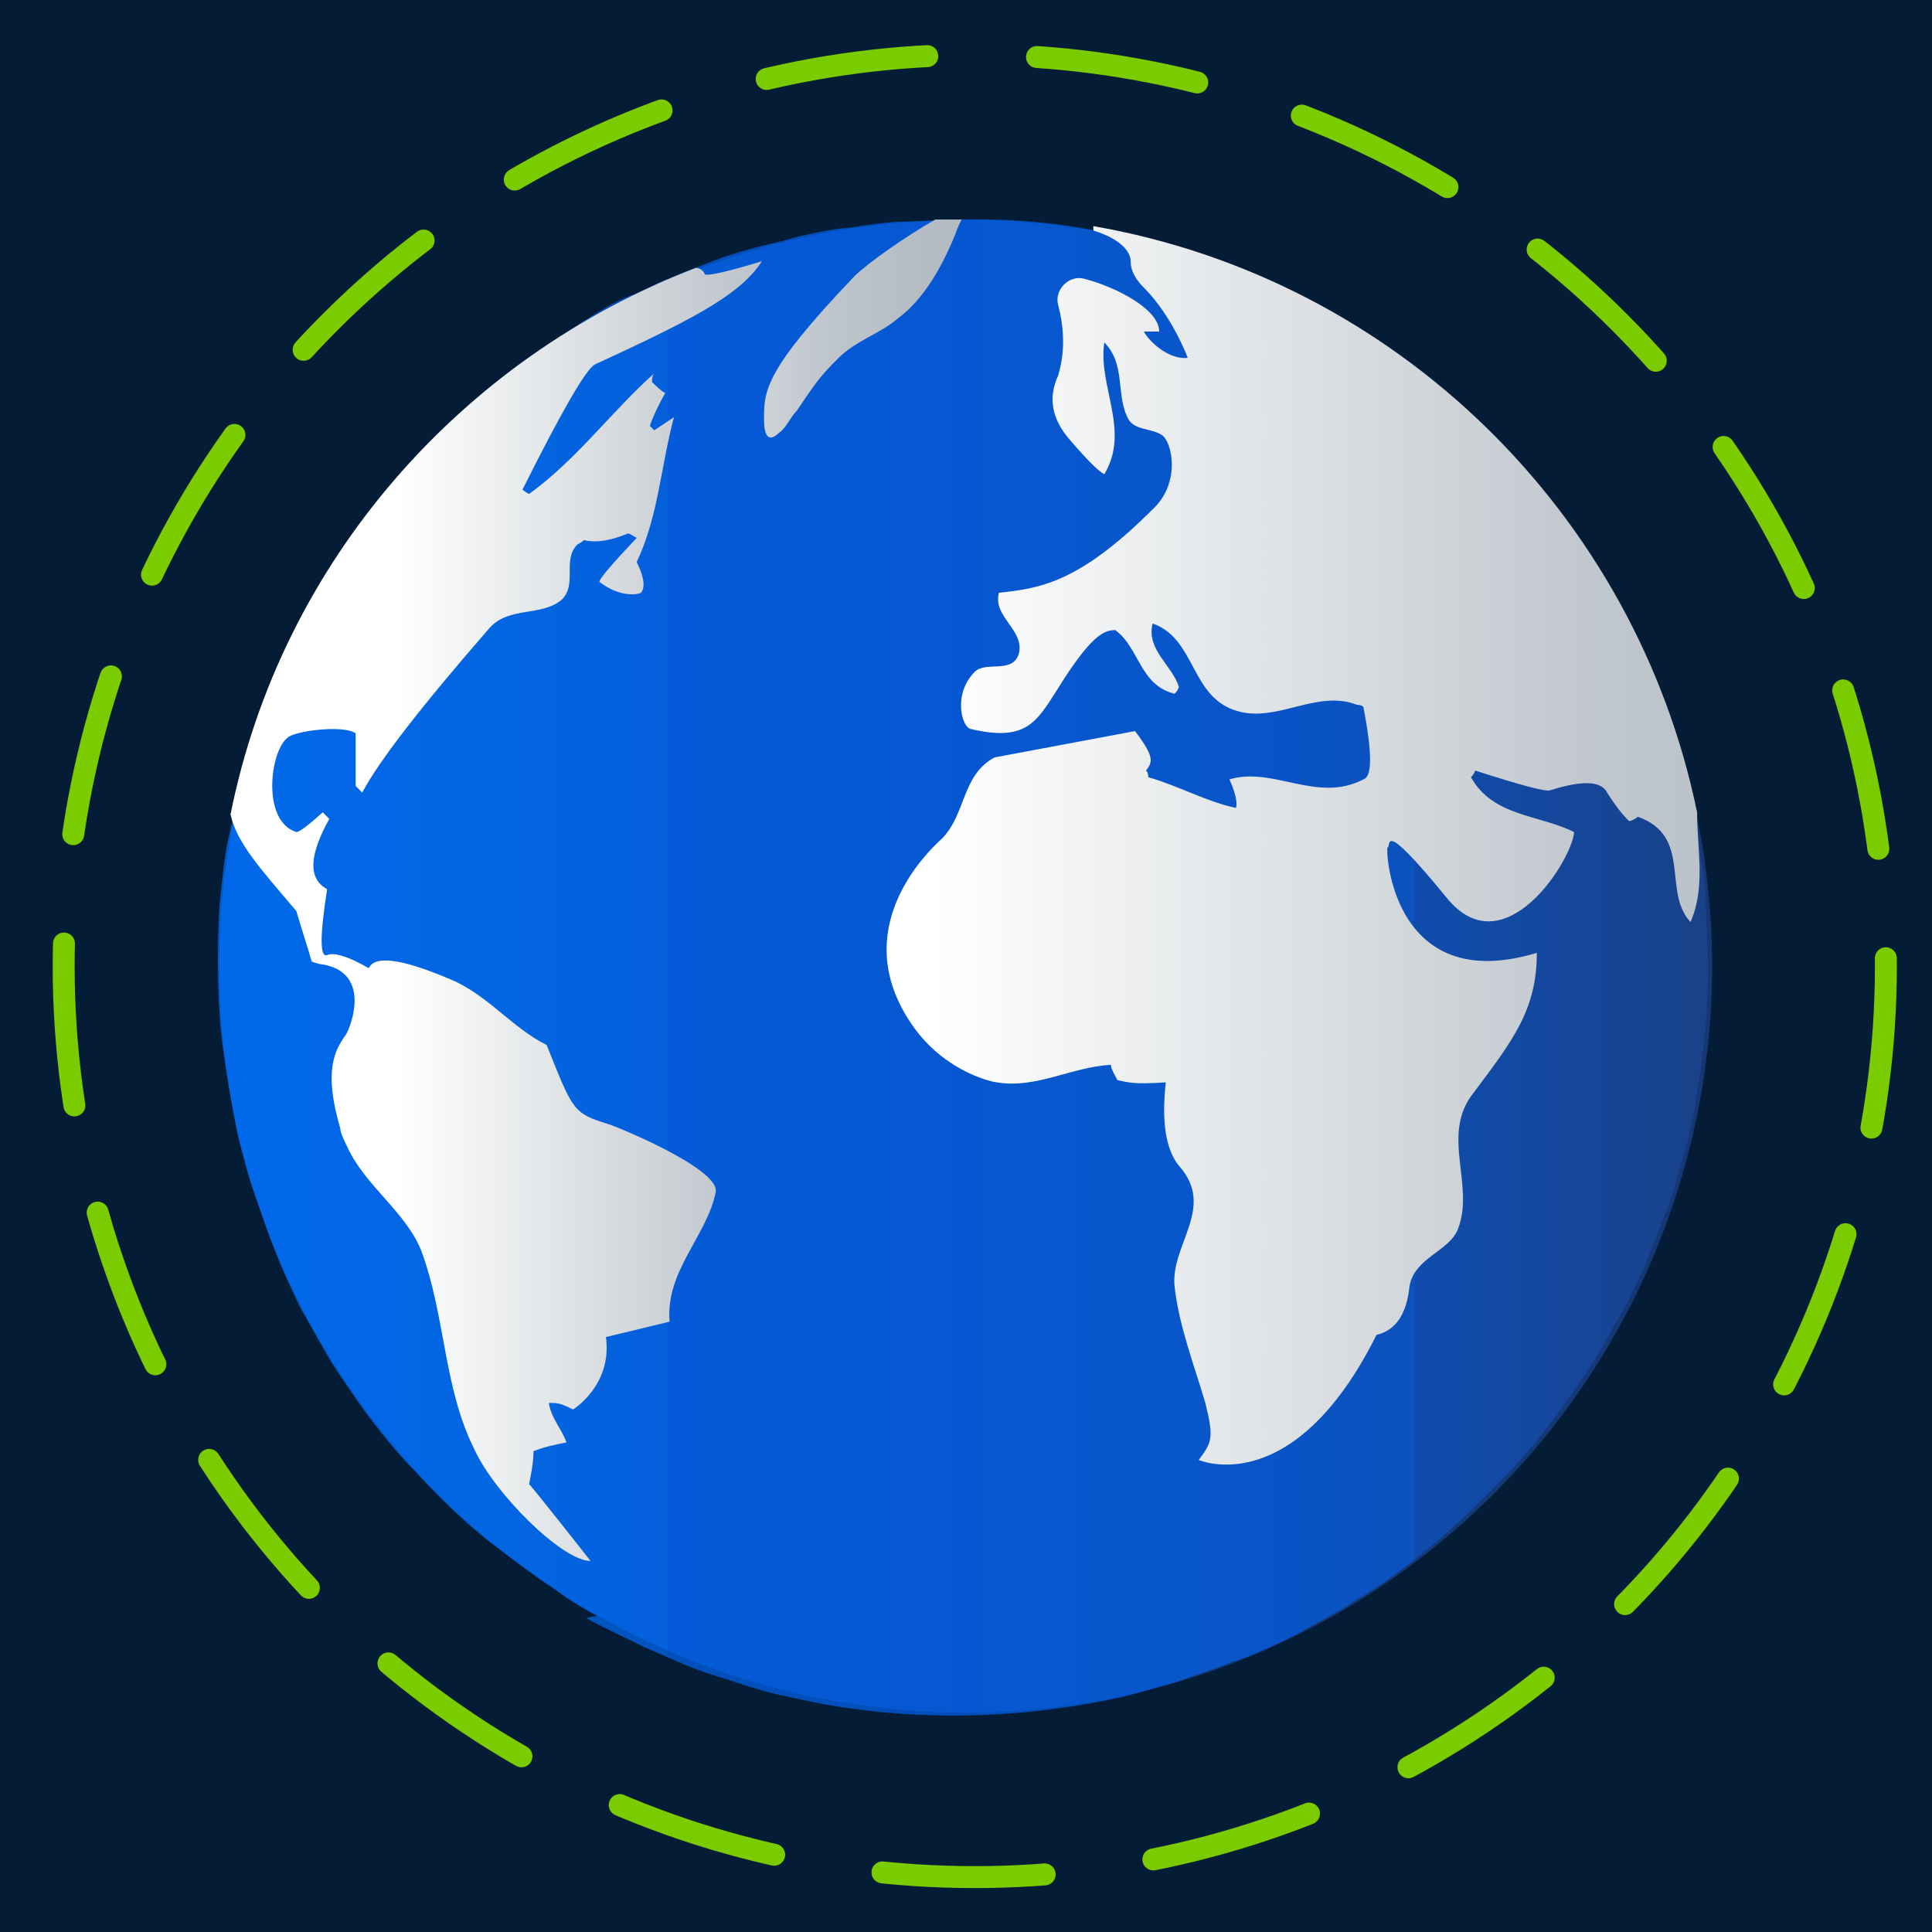
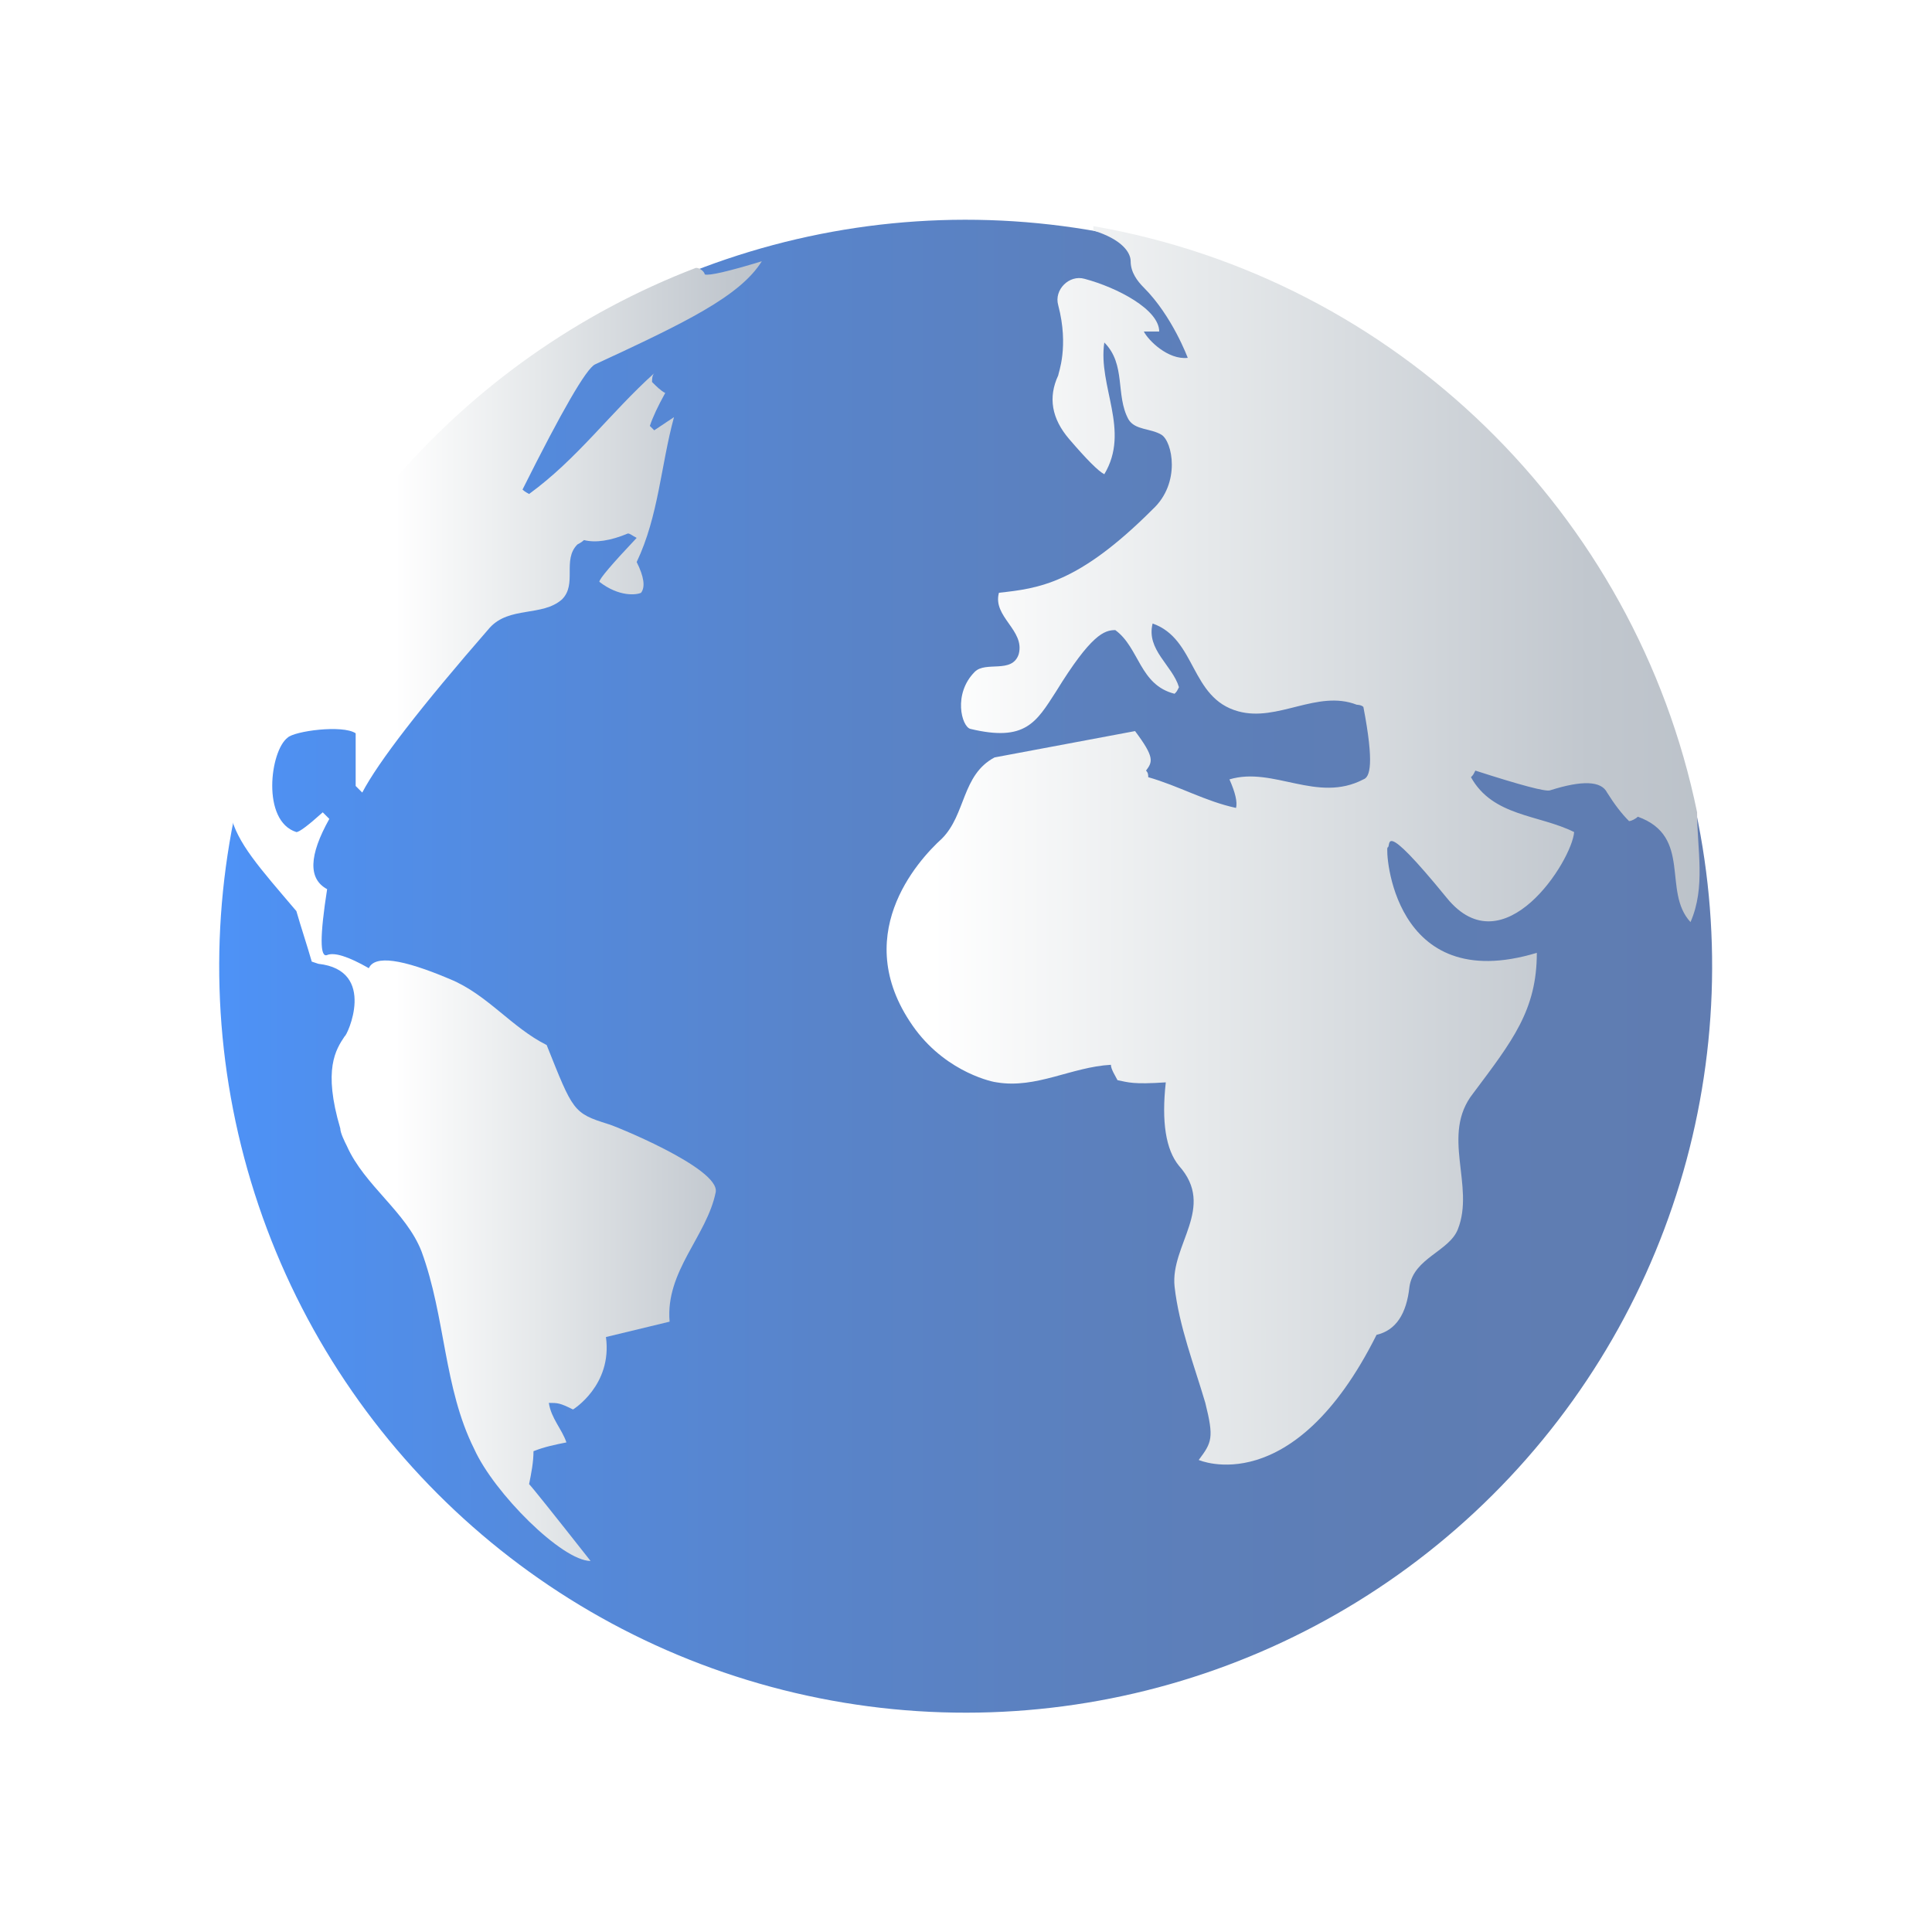
<svg xmlns="http://www.w3.org/2000/svg" xmlns:xlink="http://www.w3.org/1999/xlink" id="Layer_1" version="1.1" viewBox="0 0 88 88">
  <defs>
    <style>
      .st0 {
        fill: #051c37;
      }

      .st1 {
        fill: url(#linear-gradient2);
      }

      .st2 {
        fill: url(#linear-gradient1);
        opacity: .7;
      }

      .st2, .st3, .st4 {
        isolation: isolate;
      }

      .st3 {
        fill: url(#linear-gradient);
        opacity: .7;
      }

      .st5 {
        fill: url(#linear-gradient4);
      }

      .st6 {
        fill: url(#linear-gradient3);
      }

      .st7 {
        fill: none;
        stroke: #7acc00;
        stroke-dasharray: 7.4 5;
        stroke-linecap: round;
        stroke-linejoin: round;
      }
    </style>
    <linearGradient id="linear-gradient" x1="10" y1="44" x2="78" y2="44" gradientTransform="translate(76.8 -8.9) rotate(76.8)" gradientUnits="userSpaceOnUse">
      <stop offset="0" stop-color="#0068ff" />
      <stop offset="0" stop-color="#0264f4" />
      <stop offset=".2" stop-color="#0b59d0" />
      <stop offset=".4" stop-color="#1250b4" />
      <stop offset=".6" stop-color="#174aa0" />
      <stop offset=".8" stop-color="#1a4694" />
      <stop offset="1" stop-color="#1c4590" />
    </linearGradient>
    <linearGradient id="linear-gradient1" x1="10" y1="44" x2="78" y2="44" gradientUnits="userSpaceOnUse">
      <stop offset="0" stop-color="#0074ff" />
      <stop offset=".2" stop-color="#0072fd" />
      <stop offset=".3" stop-color="#016bf9" />
      <stop offset=".3" stop-color="#0264f4" />
      <stop offset=".5" stop-color="#0263f1" />
      <stop offset=".7" stop-color="#0460e9" />
      <stop offset=".8" stop-color="#085cda" />
      <stop offset=".8" stop-color="#0d55c6" />
      <stop offset=".9" stop-color="#144dac" />
      <stop offset="1" stop-color="#1c4590" />
    </linearGradient>
    <linearGradient id="linear-gradient2" x1="42.5" y1="38.7" x2="85.2" y2="38.7" gradientUnits="userSpaceOnUse">
      <stop offset="0" stop-color="#fff" />
      <stop offset=".3" stop-color="#e5e8ea" />
      <stop offset=".7" stop-color="#c1c7ce" />
      <stop offset="1" stop-color="#b4bbc3" />
    </linearGradient>
    <linearGradient id="linear-gradient3" x1="18" y1="41.5" x2="39.7" y2="41.5" xlink:href="#linear-gradient2" />
    <linearGradient id="linear-gradient4" x1="25.6" y1="15" x2="42.1" y2="15" xlink:href="#linear-gradient2" />
  </defs>
-   <rect class="st0" x="-1.6" y="-2.8" width="91.9" height="94" />
  <g class="st4">
    <g>
      <circle class="st3" cx="44" cy="44" r="34" transform="translate(-8.9 76.8) rotate(-76.8)" />
-       <path class="st2" d="M27.2,73.6c-.6-.3-1.4-.8-1.9-1.2-.9-.6-2.1-1.5-2.9-2.1-1.2-.9-2.6-2.3-3.6-3.4-.7-.7-1.5-1.7-2.1-2.5-.5-.7-1.2-1.7-1.7-2.5-.4-.7-.9-1.6-1.3-2.3-.4-.8-.9-1.9-1.2-2.7-.3-.7-.6-1.7-.9-2.5-.3-.8-.6-2-.8-2.8-.3-1.6-.7-3.8-.8-5.4-.1-1.5-.1-3.5,0-5,.1-.9.2-2.1.4-3,.2-.8.4-1.9.6-2.6.2-.9.5-2,.8-2.8.3-.7.6-1.7,1-2.5.4-.8.9-1.9,1.3-2.6.4-.7.9-1.6,1.3-2.2.5-.7,1.2-1.7,1.7-2.4,1-1.2,2.3-2.7,3.3-3.7.7-.6,1.6-1.4,2.2-2,.5-.4,1.3-1,1.9-1.4.8-.5,1.8-1.2,2.6-1.7.5-.3,1.2-.7,1.8-.9.5-.2,1.2-.6,1.8-.8.4-.2,1-.4,1.5-.6.7-.3,1.7-.6,2.5-.8.4-.1.9-.2,1.2-.3.7-.2,1.7-.4,2.4-.5.5,0,1.8-.3,2.8-.3,1,0,3.6-.3,6.9.1,1.6.2,2.8.5,2.8.5.7.2,1.6.4,2.3.6.5.1,1.1.3,1.5.5.5.2,1.2.4,1.7.6.5.2,1.2.5,1.7.7.8.4,1.9.9,2.6,1.3-4.8-2.7-10.5-3.9-16.7-3.1,6.2-.8,11.9.4,16.7,3.1h0c1.2.7,2.8,1.7,3.9,2.6.8.6,1.7,1.4,2.4,2.1.6.5,1.3,1.2,1.8,1.8.6.7,1.4,1.6,2,2.4.5.6,1.1,1.4,1.5,2.1.5.7,1.1,1.8,1.5,2.6.4.7.8,1.6,1.2,2.3.4.8.8,1.9,1.1,2.7.3.8.5,1.8.8,2.6.3.8.5,2,.6,2.9.1.8.3,1.9.3,2.7,0,.9.1,2.1.1,3,0,1.7-.2,3.9-.5,5.5-.1,1-.4,2.3-.7,3.2-.2.8-.5,1.8-.8,2.5-.3.8-.7,1.9-1.1,2.7-.3.7-.8,1.7-1.2,2.3-.4.8-1,1.8-1.5,2.5-1.4,2.1-2.8,3.7-3.4,4.3-.9.9-2.1,2.2-4,3.7-.5.4-1.3,1-1.9,1.4-.8.5-1.9,1.2-2.7,1.6-1.3.8-3.4,1.7-3.9,1.8-.7.3-1.7.6-2.5.9-.7.2-1.7.5-2.5.7-4.1.9-8.3,1.1-12.5.5-1.4-.2-2.6-.5-3.1-.6-1.3-.3-2.6-.8-2.7-.8-1.3-.4-1.9-.7-3.5-1.4-.8-.4-1.9-.9-2.6-1.3Z" />
      <g>
        <path class="st1" d="M49.8,10.5c1.3.4,1.7,1,1.7,1.4,0,.5.3.9.6,1.2,1.3,1.3,2,3.2,2,3.2-.9.1-1.8-.8-2-1.2.2,0,.5,0,.7,0,0-1-1.9-2-3.4-2.4-.7-.2-1.4.5-1.2,1.2.5,1.9,0,3.1,0,3.2q-.7,1.5.5,2.9t1.6,1.6c1.2-2-.3-4,0-6,1,1,.5,2.4,1.1,3.5.3.5,1,.4,1.5.7.5.3.9,2.2-.4,3.4-3.4,3.4-5.2,3.6-7,3.8-.3,1.1,1.2,1.7.9,2.8-.3.9-1.5.3-2,.8-1,1-.6,2.5-.2,2.6,2.5.6,3-.3,3.9-1.7,1.6-2.6,2.2-2.8,2.7-2.8,1.1.8,1.1,2.5,2.7,2.9.1-.1.1-.1.2-.3-.3-1-1.5-1.7-1.2-2.9,2,.7,1.7,3.4,3.9,4,1.8.5,3.6-1,5.4-.3,0,0,.2,0,.3.1.5,2.6.3,3.2,0,3.3-2.1,1.1-4.1-.6-6.1,0q.4.9.3,1.3c-1.4-.3-2.6-1-4-1.4,0-.1,0-.2-.1-.3.3-.4.4-.6-.5-1.8q-6.4,1.2-6.4,1.2c-1.5.8-1.3,2.6-2.4,3.7-1.1,1-4.3,4.5-1.2,8.7,1.5,2,3.6,2.4,3.7,2.4,1.8.3,3.4-.7,5.2-.8,0,.2.2.5.3.7.5.1.7.2,2.2.1q-.3,2.7.6,3.8c1.7,1.9-.4,3.6-.2,5.5.2,1.8.9,3.6,1.4,5.3.4,1.6.3,1.8-.3,2.6,0,0,4.3,1.9,8.1-5.7q1.3-.3,1.5-2.2c.2-1.3,1.8-1.6,2.2-2.6.8-2-.8-4.3.7-6.2,1.8-2.4,2.9-3.8,2.9-6.4-6.6,2-6.9-4.7-6.8-4.8.2,0-.4-1.5,2.7,2.3,2.6,3.2,5.7-1.7,5.8-3-1.6-.8-3.7-.7-4.7-2.5.1-.1.1-.1.2-.3q3.1,1,3.4.9,2.2-.7,2.6.1.5.8,1,1.3c.1,0,.3-.1.4-.2,2.5.9,1.1,3.4,2.4,4.8.7-1.6.3-3.3.3-5-2.8-13.6-13.7-24.3-27.5-26.7Z" />
        <path class="st6" d="M14.5,43.9c2.7.3,1.3,3.3,1.2,3.3-.4.6-1,1.5-.2,4.2,0,.2.2.6.3.8.8,1.8,2.7,3,3.4,4.8,1.1,3,1,6.2,2.4,9,.9,2,4,5.1,5.3,5.1q-2.6-3.3-2.8-3.5c.1-.5.2-1,.2-1.5.5-.2,1-.3,1.5-.4-.2-.6-.7-1.1-.8-1.8.4,0,.5,0,1.1.3,0,0,1.8-1.1,1.5-3.3t2.9-.7c-.2-2.3,1.7-3.9,2.1-5.9.2-1.1-4.8-3.1-4.9-3.1-1.6-.5-1.6-.6-2.8-3.6-1.6-.8-2.7-2.3-4.4-3q-3.3-1.4-3.7-.5-1.4-.8-1.9-.6t0-3q-1.3-.7.1-3.2c0,0-.2-.2-.3-.3q-1,.9-1.2.9c-1.6-.5-1.2-3.7-.4-4.3.3-.3,2.5-.6,3.1-.2t0,2.4c0,0,.2.2.3.3q1.1-2.1,5.8-7.5c.9-1,2.4-.5,3.3-1.3.7-.7,0-1.8.7-2.5,0,0,.2-.1.3-.2q.8.2,2-.3c.1,0,.2.1.4.2q-1.7,1.8-1.7,2c.9.7,1.7.6,1.9.5q.3-.4-.2-1.4c1-2.1,1.1-4.4,1.7-6.6q-.6.4-.9.6c0,0-.2-.2-.2-.2q.2-.6.7-1.5c-.2-.1-.4-.3-.6-.5,0-.1,0-.3.1-.4-2,1.8-3.5,3.9-5.7,5.5,0,0-.2-.1-.3-.2q2.7-5.4,3.3-5.7c4.1-1.9,6.6-3.1,7.6-4.7q-2.3.7-2.6.6c0-.1-.2-.3-.4-.3-10.7,4.1-18.9,13.4-21.2,24.9.3,1.3,1.3,2.4,3,4.4.2.7.5,1.6.7,2.3Z" />
-         <path class="st5" d="M38.9,12.6c-4.1,4.3-4.1,5.2-4.1,6.5,0,1.2.5.8.7.6.3-.2.5-.7.8-1,1-1.5,1.2-1.7,1.9-2.4.8-.8,1.9-1.1,2.7-1.8q1.5-1.1,2.6-3.8h0c.1-.3.2-.5.3-.7-.4,0-.8,0-1.2,0-1.4.8-3.1,2-3.7,2.6Z" />
      </g>
    </g>
  </g>
-   <circle class="st7" cx="44.4" cy="44" r="41.5" />
</svg>